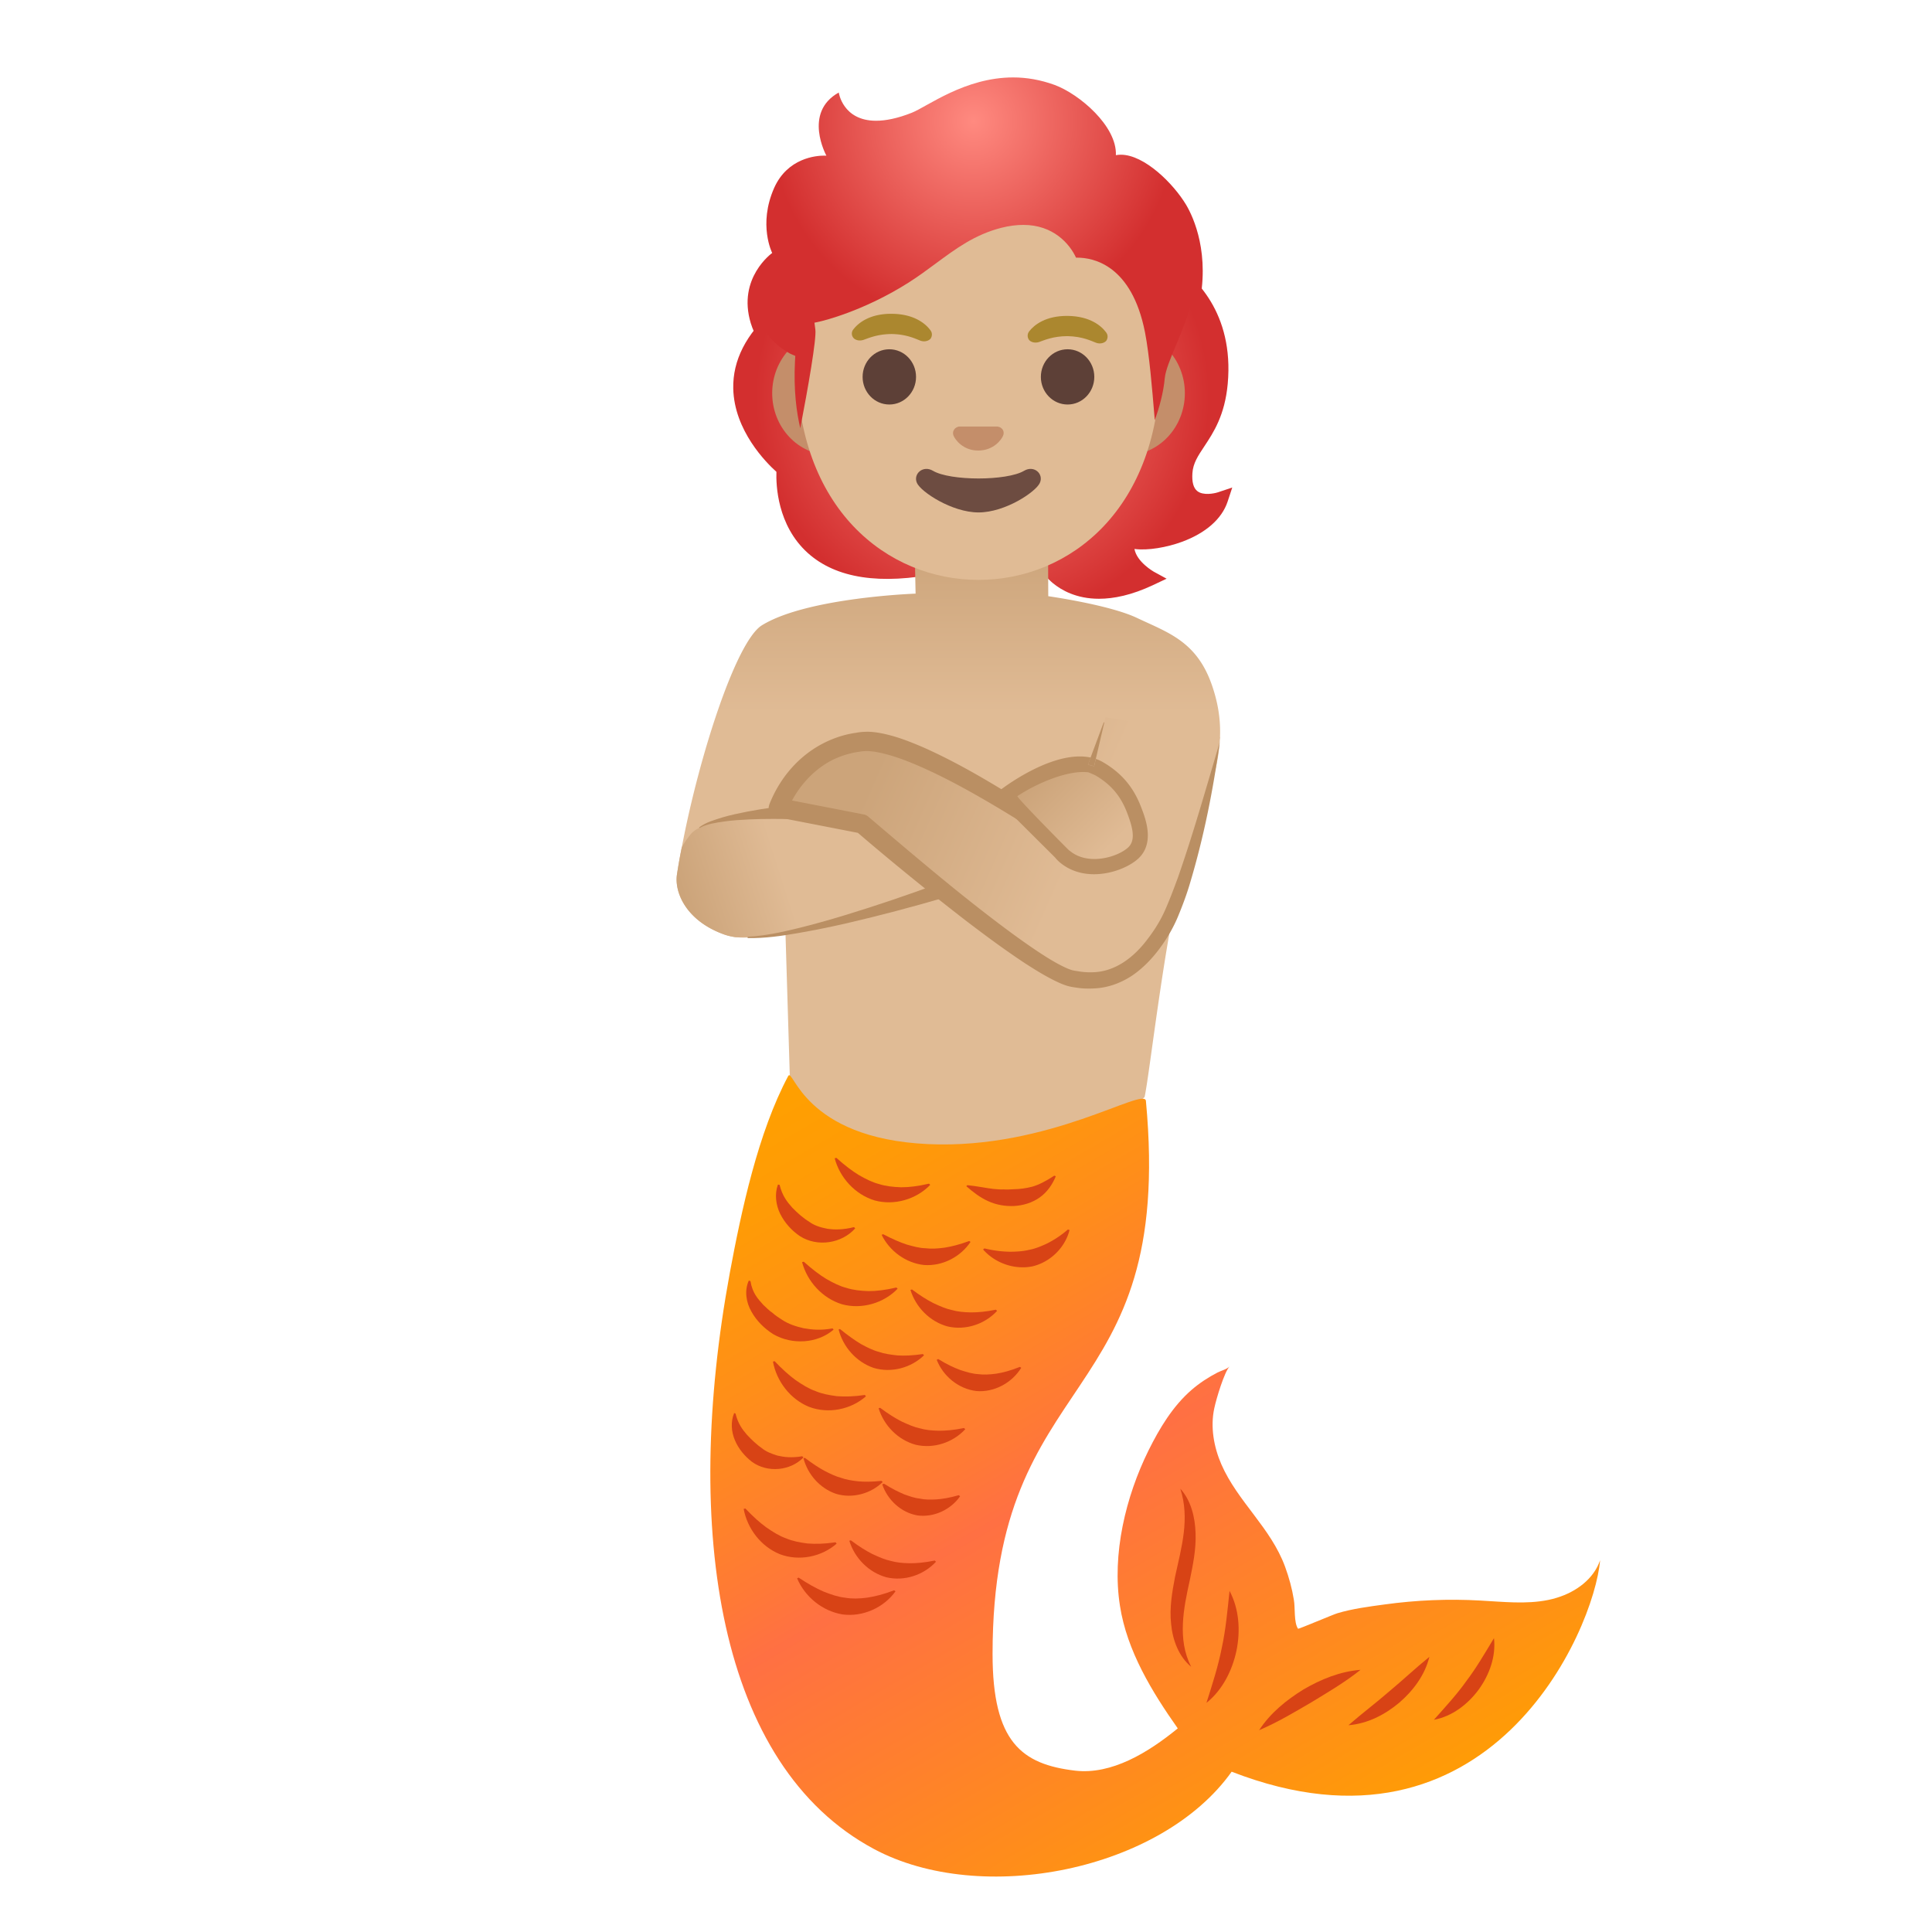
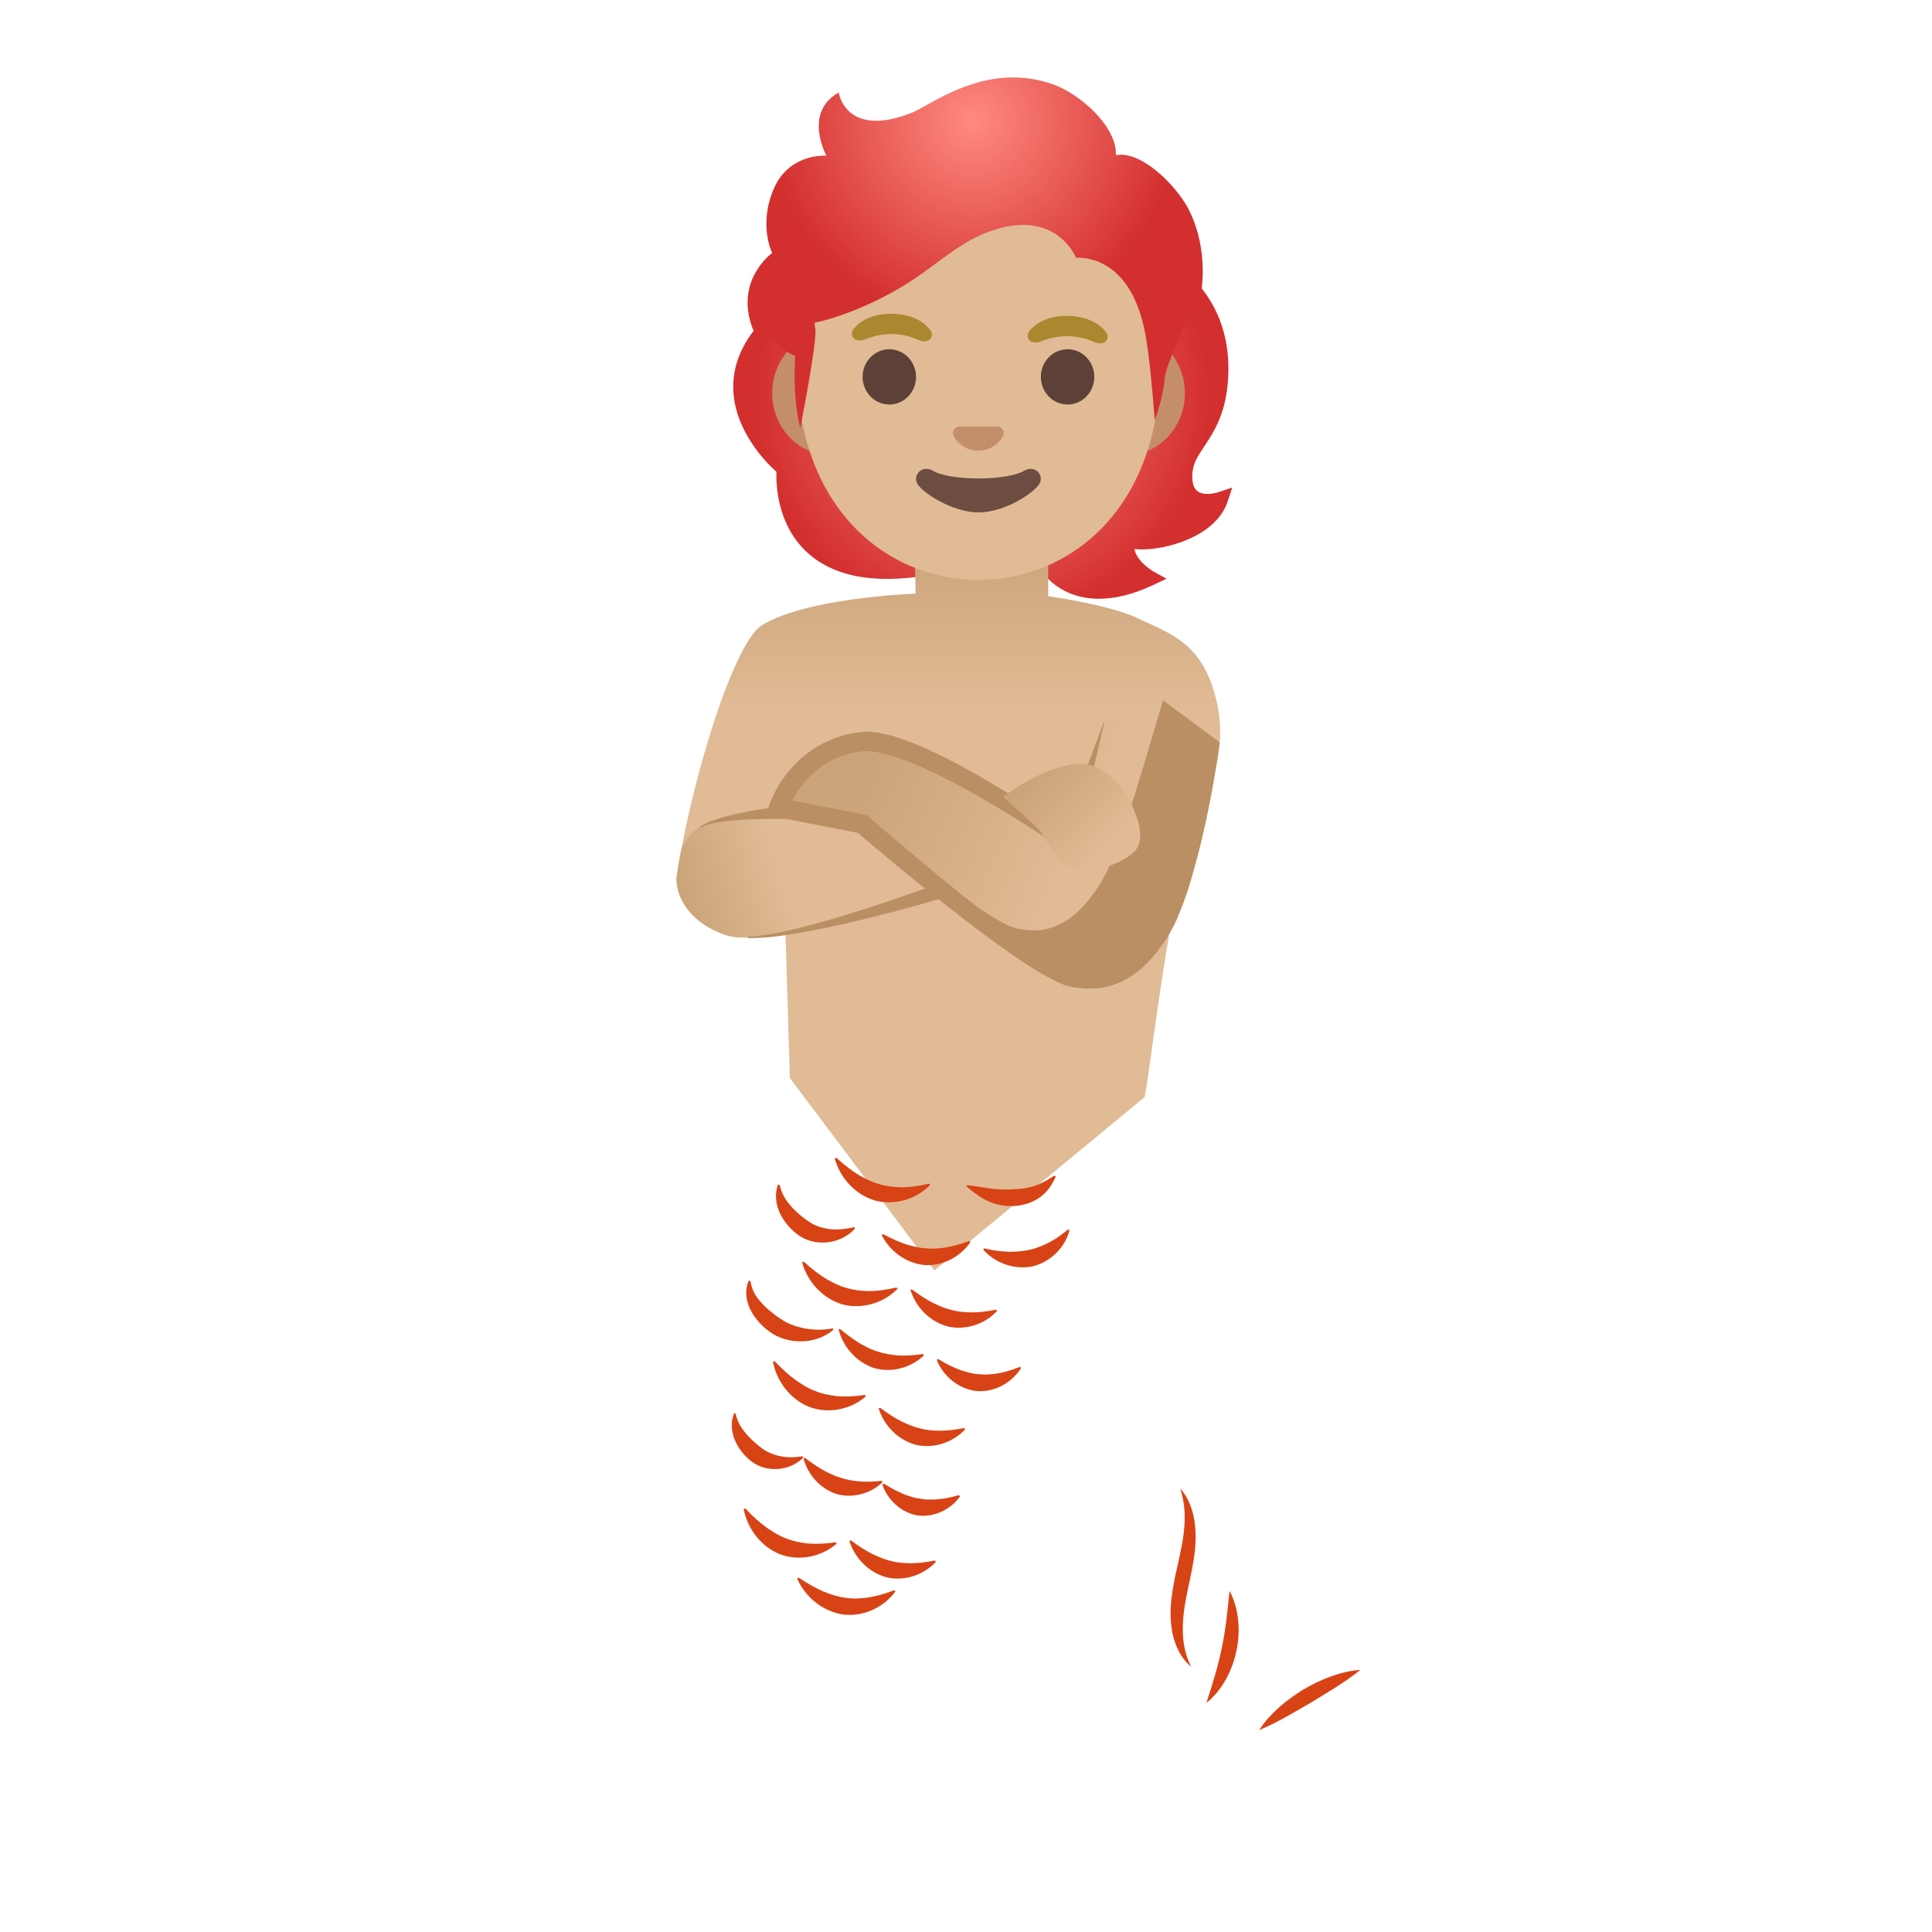
<svg xmlns="http://www.w3.org/2000/svg" width="800px" height="800px" viewBox="0 0 128 128" aria-hidden="true" role="img" class="iconify iconify--noto" preserveAspectRatio="xMidYMid meet">
  <radialGradient id="IconifyId17ecdb2904d178eab14108" cx="65.094" cy="24.317" r="15.03" gradientTransform="translate(0 2)" gradientUnits="userSpaceOnUse">
    <stop offset="0" stop-color="#ff8a80">

</stop>
    <stop offset="1" stop-color="#d32f2f">

</stop>
  </radialGradient>
  <path d="M80.68 32.62c-.25.08-.97.22-1.35-.08c-.26-.2-.37-.6-.33-1.19c.04-.65.37-1.15.79-1.78c.61-.92 1.36-2.06 1.55-4.14c.43-4.73-2.22-7.11-3.56-8.01c-.63-2.52-2.47-3.43-4.6-4.48l-.22.45l-21.4 7.53l-.33-.38c-1.8 1.59-2.69 3.34-2.65 5.2c.06 2.79 2.19 4.92 2.86 5.52c-.03.86.05 3.54 2.07 5.37c1.87 1.69 4.81 2.14 8.75 1.34c1.52-.31 3.03-.73 4.5-1.14c.52-.15 1.04-.29 1.57-.43c.16.71.65 1.58 1.42 2.23c.57.47 1.56 1.04 3.06 1.04c.98 0 2.17-.24 3.59-.91l.89-.42l-.86-.47c-.01-.01-1.11-.63-1.27-1.5c.89.12 2.16-.11 3.14-.47c1.58-.58 2.65-1.52 3.03-2.66l.31-.94l-.96.32z" fill="url(#IconifyId17ecdb2904d178eab14108)">

</path>
  <linearGradient id="IconifyId17ecdb2904d178eab14109" gradientUnits="userSpaceOnUse" x1="62.831" y1="29.609" x2="62.831" y2="69.531" gradientTransform="translate(0 2)">
    <stop offset=".11" stop-color="#cca47a">

</stop>
    <stop offset=".392" stop-color="#e0bb95">

</stop>
  </linearGradient>
  <path d="M80.33 45.5c-1-3-2.91-3.57-5-4.56c-1.83-.87-5.88-1.44-5.88-1.44l-.04-9.67l-8.96-1.02l.21 10.52s-7.17.25-10.17 2.09c-1.73 1.05-4.19 8.74-5.32 14.72a34.4 34.4 0 0 0-.32 1.8c-.18 1.22.65 3.12 3.21 4c.22.07.45.12.68.15h.01c.52.06 1.05.02 1.54-.07c.97-.17 1.74-.51 1.74-.51l.01.32l.29 9.59l9.58 12.75l13.92-11.48c.36-1.6 1.5-12.19 2.94-16.61c.01-.03.03-.06.04-.09c2.05-4.94 2.52-7.49 1.52-10.49z" fill="url(#IconifyId17ecdb2904d178eab14109)">

</path>
  <path d="M74.65 21.95H55.01c-2.12 0-3.85 1.84-3.85 4.1s1.73 4.1 3.85 4.1H74.65c2.12 0 3.85-1.84 3.85-4.1s-1.74-4.1-3.85-4.1z" fill="#c48e6a">

</path>
  <path d="M64.83 7.81c-6.25 0-12.04 6.69-12.04 16.31c0 9.57 5.97 14.3 12.04 14.3s12.04-4.73 12.04-14.3c0-9.62-5.79-16.31-12.04-16.31z" fill="#e0bb95">

</path>
  <g fill="#5d4037">
    <ellipse cx="58.92" cy="24.97" rx="1.77" ry="1.83">

</ellipse>
    <ellipse cx="70.73" cy="24.97" rx="1.77" ry="1.83">

</ellipse>
  </g>
  <path d="M66.21 28.29l-.12-.03h-2.54c-.04 0-.08.01-.12.03c-.23.09-.36.33-.25.59c.11.25.62.97 1.63.97s1.53-.71 1.64-.97c.12-.26-.01-.5-.24-.59z" fill="#c48e6a">

</path>
  <path d="M67.85 31.19c-1.14.68-4.9.68-6.04 0c-.66-.39-1.33.21-1.06.81c.27.59 2.32 1.95 4.08 1.95c1.77 0 3.79-1.36 4.06-1.95c.28-.6-.38-1.2-1.04-.81z" fill="#6d4c41">

</path>
  <radialGradient id="IconifyId17ecdb2904d178eab14110" cx="64.497" cy="6.025" r="13.458" gradientTransform="translate(0 2)" gradientUnits="userSpaceOnUse">
    <stop offset="0" stop-color="#ff8a80">

</stop>
    <stop offset="1" stop-color="#d32f2f">

</stop>
  </radialGradient>
  <path d="M78.59 13.58c-.84-1.41-2.77-3.33-4.33-3.33c-.11 0-.22.01-.33.03c.08-1.92-2.41-4.04-4.05-4.65c-.96-.35-1.88-.5-2.76-.5c-3.19 0-5.68 1.93-6.71 2.34c-.96.38-1.74.53-2.37.53c-2.21 0-2.47-1.87-2.47-1.87c-2.39 1.33-.82 4.18-.82 4.18h-.14c-.54 0-2.43.15-3.32 2.14c-1.08 2.44-.13 4.31-.13 4.31s-2.33 1.65-1.42 4.65c.12.39.3.79.49 1.09l.46-.57c.68 1.04 1.67 1.5 1.68 1.51l.32.14l-.02.35c-.1 1.95.11 3.42.35 4.44c.52-2.7 1.08-5.91 1-6.53l-.06-.46l.45-.1c.03-.01 2.75-.63 5.79-2.56c.63-.4 1.21-.83 1.78-1.25c1.34-.99 2.6-1.93 4.37-2.38c.51-.13 1-.19 1.45-.19c1.99 0 3.07 1.26 3.49 2.17h.08c1.06 0 3.61.48 4.49 4.95c.29 1.51.47 3.69.63 5.62c.01.07.01.13.02.2c.29-.82.57-1.81.66-2.79c.05-.52.37-1.28.74-2.17c.35-.84.75-1.8.93-2.58c.03-.14.05-.28.08-.42l.49.49c.79-3.53-.33-5.96-.82-6.79z" fill="url(#IconifyId17ecdb2904d178eab14110)">

</path>
  <g fill="#ab872f">
    <path d="M68.18 21.96c.33-.43 1.1-1.05 2.57-1.03c1.47.02 2.22.66 2.54 1.1c.14.19.1.41 0 .55c-.1.12-.37.24-.67.13c-.3-.11-.89-.42-1.89-.44c-.99 0-1.59.29-1.89.39c-.31.1-.58-.02-.67-.15c-.1-.14-.13-.36.01-.55z">

</path>
    <path d="M56.54 21.82c.33-.43 1.1-1.05 2.57-1.03c1.47.02 2.22.66 2.54 1.1c.14.19.1.41 0 .55c-.1.12-.37.24-.67.13c-.3-.11-.89-.42-1.88-.44c-.99 0-1.59.29-1.9.39c-.31.1-.58-.02-.67-.15a.436.436 0 0 1 .01-.55z">

</path>
  </g>
  <linearGradient id="IconifyId17ecdb2904d178eab14111" gradientUnits="userSpaceOnUse" x1="45.458" y1="57.835" x2="58.121" y2="53.789" gradientTransform="translate(0 2)">
    <stop offset="0" stop-color="#cca47a">

</stop>
    <stop offset=".5" stop-color="#e0bb95">

</stop>
  </linearGradient>
  <path d="M61.5 59.03c-.97 1.03-5.55 2.27-9.46 2.8c-.61.08-1.2.15-1.75.19c-.55.05-1.07.07-1.54.07h-.01a3.93 3.93 0 0 1-.68-.15c-2.56-.88-3.39-2.78-3.21-4c.09-.58.19-1.18.32-1.8c.15-.28.35-.57.59-.87c.57-.7 2.88-1.58 9.64-.82c.98.11 6.54 4.1 6.1 4.58z" fill="url(#IconifyId17ecdb2904d178eab14111)">

</path>
  <path d="M49.57 62.06c1.1-.06 2.18-.29 3.24-.55c1.07-.26 2.13-.56 3.18-.88c2.1-.64 4.19-1.35 6.25-2.11h.01c.26-.1.55.04.64.3c.1.26-.04.55-.3.64c-.01 0-.02.01-.03.01c-2.13.62-4.27 1.19-6.43 1.69c-1.08.25-2.17.47-3.26.66c-1.09.19-2.19.35-3.31.33c-.02 0-.04-.02-.04-.04c.01-.03.03-.05.05-.05z" fill="#ba8f63">

</path>
  <path d="M46.33 54.81c.47-.35 1.02-.49 1.55-.66c.54-.16 1.09-.27 1.64-.38c1.1-.21 2.21-.36 3.33-.48c.28-.03.52.17.55.44c.03.28-.17.52-.44.55h-.07c-1.1-.03-2.2-.04-3.3.01c-.55.03-1.1.06-1.64.14c-.54.08-1.1.16-1.57.41l-.01.01c-.01.01-.03 0-.04-.01c-.02 0-.01-.02 0-.03z" fill="#ba8f63">

</path>
  <linearGradient id="IconifyId17ecdb2904d178eab14112" gradientUnits="userSpaceOnUse" x1="76.581" y1="55.157" x2="58.728" y2="47.298" gradientTransform="translate(0 2)">
    <stop offset=".264" stop-color="#e0bb95">

</stop>
    <stop offset="1" stop-color="#cca47a">

</stop>
  </linearGradient>
  <path d="M80.83 48.84s-2.04 10.15-3.86 12.91c-1.05 1.6-2.75 3.75-5.94 3.08c-2.21-.46-9.52-6.5-13.92-10.25l-5.55-1.08s1.35-3.94 5.55-4.38c3.59-.38 13.63 6.69 13.63 6.69l2.51-8.29l7.58 1.32z" fill="url(#IconifyId17ecdb2904d178eab14112)">

</path>
-   <path d="M80.81 49.18c-.43 3.12-1.04 6.22-1.95 9.27c-.22.76-.5 1.51-.81 2.26c-.31.75-.75 1.5-1.23 2.14c-.49.66-1.08 1.28-1.79 1.77c-.72.48-1.57.81-2.45.86c-.43.03-.87.02-1.29-.05c-.21-.03-.42-.06-.66-.14a4.85 4.85 0 0 1-.61-.25c-.76-.36-1.44-.79-2.11-1.22c-1.33-.88-2.6-1.82-3.86-2.78c-2.5-1.93-4.95-3.92-7.34-5.97l.29.14l-5.55-1.08l-.03-.01a.605.605 0 0 1-.48-.71l.03-.11c.77-1.97 2.26-3.58 4.23-4.35a6.6 6.6 0 0 1 1.51-.4c.24-.05.53-.07.82-.07c.28.01.54.04.8.09c1.02.19 1.94.56 2.83.94c1.78.79 3.45 1.73 5.09 2.72c1.64.99 3.23 2.03 4.81 3.14l-.85.29l2.91-7.79c0-.01.02-.02.03-.01c.01 0 .01.01.01.02l-1.89 8.1c-.07.28-.35.46-.63.39a.339.339 0 0 1-.15-.06l-.07-.04a81.665 81.665 0 0 0-4.77-3.03c-1.62-.95-3.28-1.86-4.98-2.58c-.85-.36-1.72-.67-2.57-.83c-.21-.04-.42-.06-.61-.07c-.19 0-.37.01-.59.05c-.43.06-.84.17-1.24.32c-1.59.59-2.88 2.02-3.5 3.58l-.48-.83l5.55 1.08c.11.02.21.07.29.14c2.39 2.03 4.78 4.07 7.24 6c1.23.96 2.48 1.91 3.76 2.78c.64.43 1.29.85 1.95 1.17c.16.08.33.15.48.2c.13.05.31.07.49.1c.35.06.71.08 1.06.06c1.41-.07 2.62-.98 3.52-2.18c.47-.61.85-1.22 1.16-1.91c.31-.7.58-1.42.85-2.15c1.03-2.94 1.88-5.97 2.78-8.99z" fill="#ba8f63">
+   <path d="M80.81 49.18c-.43 3.12-1.04 6.22-1.95 9.27c-.22.76-.5 1.51-.81 2.26c-.31.75-.75 1.5-1.23 2.14c-.49.66-1.08 1.28-1.79 1.77c-.72.48-1.57.81-2.45.86c-.43.03-.87.02-1.29-.05c-.21-.03-.42-.06-.66-.14a4.85 4.85 0 0 1-.61-.25c-.76-.36-1.44-.79-2.11-1.22c-1.33-.88-2.6-1.82-3.86-2.78c-2.5-1.93-4.95-3.92-7.34-5.97l.29.14l-5.55-1.08l-.03-.01a.605.605 0 0 1-.48-.71l.03-.11c.77-1.97 2.26-3.58 4.23-4.35a6.6 6.6 0 0 1 1.51-.4c.24-.05.53-.07.82-.07c.28.01.54.04.8.09c1.02.19 1.94.56 2.83.94c1.78.79 3.45 1.73 5.09 2.72c1.64.99 3.23 2.03 4.81 3.14l-.85.29l2.91-7.79c0-.01.02-.02.03-.01c.01 0 .01.01.01.02l-1.89 8.1c-.07.28-.35.46-.63.39a.339.339 0 0 1-.15-.06l-.07-.04a81.665 81.665 0 0 0-4.77-3.03c-1.62-.95-3.28-1.86-4.98-2.58c-.85-.36-1.72-.67-2.57-.83c-.21-.04-.42-.06-.61-.07c-.19 0-.37.01-.59.05c-.43.06-.84.17-1.24.32c-1.59.59-2.88 2.02-3.5 3.58l-.48-.83l5.55 1.08c.11.02.21.07.29.14c2.39 2.03 4.78 4.07 7.24 6c.64.43 1.29.85 1.95 1.17c.16.08.33.15.48.2c.13.05.31.07.49.1c.35.06.71.08 1.06.06c1.41-.07 2.62-.98 3.52-2.18c.47-.61.85-1.22 1.16-1.91c.31-.7.58-1.42.85-2.15c1.03-2.94 1.88-5.97 2.78-8.99z" fill="#ba8f63">

</path>
  <linearGradient id="IconifyId17ecdb2904d178eab14113" gradientUnits="userSpaceOnUse" x1="75.39" y1="55.629" x2="68.93" y2="49.254" gradientTransform="translate(0 2)">
    <stop offset=".264" stop-color="#e0bb95">

</stop>
    <stop offset="1" stop-color="#cca47a">

</stop>
  </linearGradient>
  <path d="M66.47 52.8c.92-.74 4.43-3.02 6.37-1.87c1.11.66 1.83 1.51 2.29 2.72c.35.91.74 2.1-.04 2.84c-.84.79-2.97 1.47-4.05 1.04s-1.64-1.79-2.21-2.58l-2.36-2.15z" fill="url(#IconifyId17ecdb2904d178eab14113)">
- 
- </path>
-   <path d="M75.6 53.47c-.5-1.31-1.29-2.25-2.5-2.96a2.5 2.5 0 0 0-.5-.23l-.11.49l-.21-.06l-.17.46c.08.03.41.17.48.21c1.02.6 1.66 1.36 2.08 2.46c.4 1.04.57 1.83.08 2.3c-.7.65-2.66 1.23-3.86.24a.55.55 0 0 1-.09-.07c-.16-.15-2.19-2.2-3.04-3.13c0 0 0-.01-.01-.01c-.19-.21-.32-.36-.35-.42c1.2-.81 3.35-1.76 4.71-1.58l.17-.46l-.2-.04l.18-.48c-2.24-.48-5.17 1.54-5.92 2.1c-.11.09-.18.14-.18.14c-.13.1-.2.27-.18.44c.01.17.12.31.27.39c.07.03.3.23.36.27l.78.78l2.51 2.5c.06.08.14.16.22.24c.69.63 1.54.87 2.36.87c1.22 0 2.39-.52 2.96-1.06c1.07-1.03.46-2.62.16-3.39z" fill="#ba8f63">

</path>
  <linearGradient id="IconifyId17ecdb2904d178eab14114" gradientUnits="userSpaceOnUse" x1="55.256" y1="67.51" x2="87.903" y2="123.591" gradientTransform="translate(0 2)">
    <stop offset="0" stop-color="#ffa000">

</stop>
    <stop offset=".108" stop-color="#ff9b06">

</stop>
    <stop offset=".26" stop-color="#ff8e19">

</stop>
    <stop offset=".436" stop-color="#ff7936">

</stop>
    <stop offset=".5" stop-color="#ff7043">

</stop>
    <stop offset=".819" stop-color="#ff8e19">

</stop>
    <stop offset="1" stop-color="#ffa000">

</stop>
  </linearGradient>
-   <path d="M103.16 105.85c-.19.06-.38.11-.58.15c-1.48.3-3 .12-4.51.04c-2.11-.12-4.24-.03-6.34.26c-1.03.14-2.12.28-3.12.58c-.25.07-2.58 1.06-2.61 1.03c-.29-.42-.18-1.39-.28-1.93c-.12-.74-.32-1.47-.58-2.18c-.95-2.59-3.14-4.31-4.22-6.78c-.5-1.15-.74-2.48-.47-3.72c.14-.66.66-2.38 1.01-2.77c-.18.19-.56.28-.79.4c-.62.32-1.2.7-1.72 1.15c-1.25 1.08-2.13 2.55-2.86 4.02c-1.51 3.06-2.43 6.87-1.89 10.29c.46 2.98 2.13 5.71 3.83 8.12c-1.97 1.61-4.38 3.08-6.8 2.8c-3.53-.42-5.47-1.88-5.47-7.73c0-19.26 12.09-16.03 10.16-36.64c-.09-.98-6.39 3.23-14.43 2.86c-8.28-.38-8.94-5.12-9.27-4.51c-1.99 3.73-3.1 8.9-3.87 13.05c-3.14 17.03-.76 32.64 9.55 38.16c7.11 3.81 19.03 1.45 23.7-5.12c17.1 6.64 24.02-9.35 24.41-14.01c-.42 1.24-1.58 2.09-2.85 2.48z" fill="url(#IconifyId17ecdb2904d178eab14114)">
- 
- </path>
  <path d="M51.65 78.5c.18.73.5 1.13.84 1.51c.35.36.72.69 1.13.94c.31.23.72.37 1.2.46c.49.07 1.04.07 1.76-.11l.08.08c-.88 1-2.5 1.26-3.66.52c-.55-.37-1.01-.88-1.31-1.48c-.29-.59-.38-1.31-.15-1.94l.11.02z" fill="#d84315">

</path>
  <path d="M58.51 81.77c.62.32 1.1.53 1.55.68c.46.13.86.24 1.26.25c.39.05.8.02 1.27-.04c.47-.08.97-.2 1.62-.44l.09.06c-.66.99-1.86 1.62-3.08 1.53c-1.21-.13-2.29-.93-2.81-2l.1-.04z" fill="#d84315">

</path>
  <path d="M60.42 85.43c.56.42 1 .69 1.43.91c.43.2.82.37 1.2.45c.38.11.79.15 1.26.16c.47 0 .99-.04 1.67-.18l.08.08c-.81.88-2.09 1.31-3.28 1.03c-1.18-.32-2.11-1.28-2.46-2.42l.1-.03z" fill="#d84315">

</path>
  <path d="M65.22 82.71c.68.16 1.19.21 1.67.22c.47 0 .89-.03 1.27-.12c.39-.07.77-.22 1.2-.42a6.7 6.7 0 0 0 1.39-.93l.11.03c-.29 1.16-1.27 2.13-2.46 2.41c-1.2.24-2.48-.22-3.27-1.12l.09-.07z" fill="#d84315">

</path>
  <path d="M49.72 84.88c.13.79.49 1.17.85 1.57c.2.18.38.38.61.53c.19.18.44.33.65.47c.39.26.88.43 1.42.55c.56.1 1.15.15 1.91.01l.07.08c-1.08.93-2.75 1.02-3.99.31c-.6-.38-1.12-.89-1.46-1.51c-.35-.61-.47-1.39-.17-2.05l.11.04z" fill="#d84315">

</path>
  <path d="M55.65 88.05c.54.44.97.74 1.38.99c.42.23.8.42 1.18.52c.37.13.78.19 1.25.24c.47.03.99.01 1.68-.09l.08.08c-.85.83-2.16 1.19-3.33.84c-1.16-.39-2.04-1.4-2.33-2.55l.09-.03z" fill="#d84315">

</path>
  <path d="M62.16 90.04c.58.36 1.04.57 1.47.73c.43.14.81.25 1.17.27c.36.05.75.03 1.2-.03c.45-.07.94-.2 1.57-.45l.09.06c-.61.99-1.78 1.64-2.97 1.54c-1.19-.14-2.21-.99-2.63-2.07l.1-.05z" fill="#d84315">

</path>
  <path d="M48.73 93.65c.17.69.46 1.06.76 1.41c.31.33.63.64.99.89c.27.22.61.36 1.04.49c.44.1.94.16 1.63.04l.08.08c-.86.89-2.38 1.04-3.41.29c-.49-.38-.89-.86-1.13-1.43c-.24-.56-.29-1.23-.05-1.8l.09.03z" fill="#d84315">

</path>
  <path d="M53.33 96.59c.53.4.93.66 1.32.87c.39.2.73.36 1.07.45c.33.12.69.18 1.12.23c.43.04.91.04 1.56-.03l.08.08c-.79.77-2 1.11-3.09.78c-1.07-.36-1.88-1.29-2.16-2.36l.1-.02z" fill="#d84315">

</path>
  <path d="M58.57 98.3c.55.35.97.55 1.35.71c.39.14.72.25 1.04.28c.31.07.66.07 1.07.05c.41-.03.87-.1 1.49-.28l.09.07c-.61.88-1.73 1.42-2.83 1.27c-1.09-.19-1.99-1.04-2.33-2.06l.12-.04z" fill="#d84315">

</path>
  <path d="M55.41 76.71c.56.5 1.03.86 1.49 1.14c.47.27.91.49 1.35.6c.44.14.91.19 1.45.21c.54 0 1.12-.07 1.85-.24l.08.08c-.92.96-2.38 1.39-3.69 1.03c-1.3-.4-2.3-1.51-2.64-2.79l.11-.03z" fill="#d84315">

</path>
  <path d="M64.09 78.52c.7.07 1.26.2 1.73.25c.24.01.45.05.67.03c.21.02.44 0 .66-.01c.44-.01.82-.06 1.24-.17c.42-.12.88-.35 1.46-.73l.1.04c-.22.54-.57 1.05-1.06 1.4c-.49.35-1.08.53-1.68.57c-.59.03-1.2-.07-1.74-.32c-.54-.24-1.01-.61-1.45-.99l.07-.07z" fill="#d84315">

</path>
  <path d="M53.25 83.59c.56.5 1.03.86 1.49 1.14c.47.27.91.49 1.35.6c.44.14.91.19 1.45.21c.54 0 1.12-.07 1.85-.24l.08.08c-.92.96-2.38 1.39-3.69 1.03c-1.3-.4-2.3-1.51-2.64-2.79l.11-.03z" fill="#d84315">

</path>
  <path d="M58.31 93.27c.56.42 1 .69 1.43.91c.43.2.82.37 1.2.45c.38.11.79.15 1.26.16c.47 0 .99-.04 1.67-.18l.08.08c-.81.88-2.09 1.31-3.28 1.03c-1.18-.32-2.11-1.28-2.46-2.42l.1-.03z" fill="#d84315">

</path>
  <path d="M51.32 90.18c.52.55.96.94 1.4 1.26c.45.31.87.57 1.3.72c.42.18.89.27 1.42.34c.53.04 1.12.03 1.86-.08l.07.09c-1 .88-2.49 1.18-3.76.7c-1.26-.51-2.16-1.7-2.4-3l.11-.03z" fill="#d84315">

</path>
  <path d="M56.37 102.05c.56.42 1 .69 1.43.91c.43.2.82.37 1.2.45c.38.11.79.15 1.26.16c.47 0 .99-.04 1.67-.18l.08.08c-.81.88-2.09 1.31-3.28 1.03c-1.18-.32-2.11-1.28-2.46-2.42l.1-.03z" fill="#d84315">

</path>
  <path d="M49.38 99.94c.52.55.96.94 1.4 1.26c.45.31.87.57 1.3.72c.42.18.89.27 1.42.34c.53.04 1.12.03 1.86-.08l.07.09c-1 .88-2.49 1.18-3.76.7c-1.26-.51-2.16-1.7-2.4-3l.11-.03z" fill="#d84315">

</path>
  <path d="M52.91 104.52c.63.42 1.14.7 1.64.92c.5.2.97.36 1.43.41c.45.08.93.07 1.46 0c.53-.08 1.1-.22 1.8-.49l.09.07c-.78 1.08-2.16 1.71-3.51 1.53c-1.34-.22-2.49-1.17-3.01-2.39l.1-.05z" fill="#d84315">

</path>
  <path d="M83.42 114.63c.75-1.15 1.81-2 2.94-2.7c1.15-.67 2.41-1.19 3.78-1.3c-1.07.85-2.17 1.49-3.27 2.16c-1.1.64-2.19 1.3-3.45 1.84z" fill="#d84315">

</path>
-   <path d="M89.34 114.3c.94-.82 1.84-1.49 2.7-2.24c.88-.73 1.69-1.5 2.66-2.29c-.3 1.22-1.08 2.25-2.01 3.05c-.95.79-2.09 1.38-3.35 1.48z" fill="#d84315">
- 
- </path>
-   <path d="M95 113.94c.81-.91 1.53-1.69 2.16-2.58c.66-.87 1.19-1.79 1.82-2.83c.14 1.22-.31 2.44-1.02 3.42c-.72.97-1.76 1.77-2.96 1.99z" fill="#d84315">
- 
- </path>
  <path d="M79.93 112.82c.41-1.29.78-2.44 1.02-3.66c.26-1.21.37-2.42.51-3.76c.64 1.2.73 2.64.46 3.96c-.28 1.32-.93 2.61-1.99 3.46z" fill="#d84315">

</path>
  <g>
    <path d="M78.92 110.43c-.82-.67-1.23-1.77-1.33-2.83c-.12-1.08.07-2.14.26-3.13c.43-1.98.99-3.85.35-5.84c.71.78.98 1.9 1.01 2.96c.04 1.07-.18 2.11-.38 3.09c-.22.99-.42 1.94-.46 2.9c-.04.95.07 1.92.55 2.85z" fill="#d84315">

</path>
  </g>
</svg>